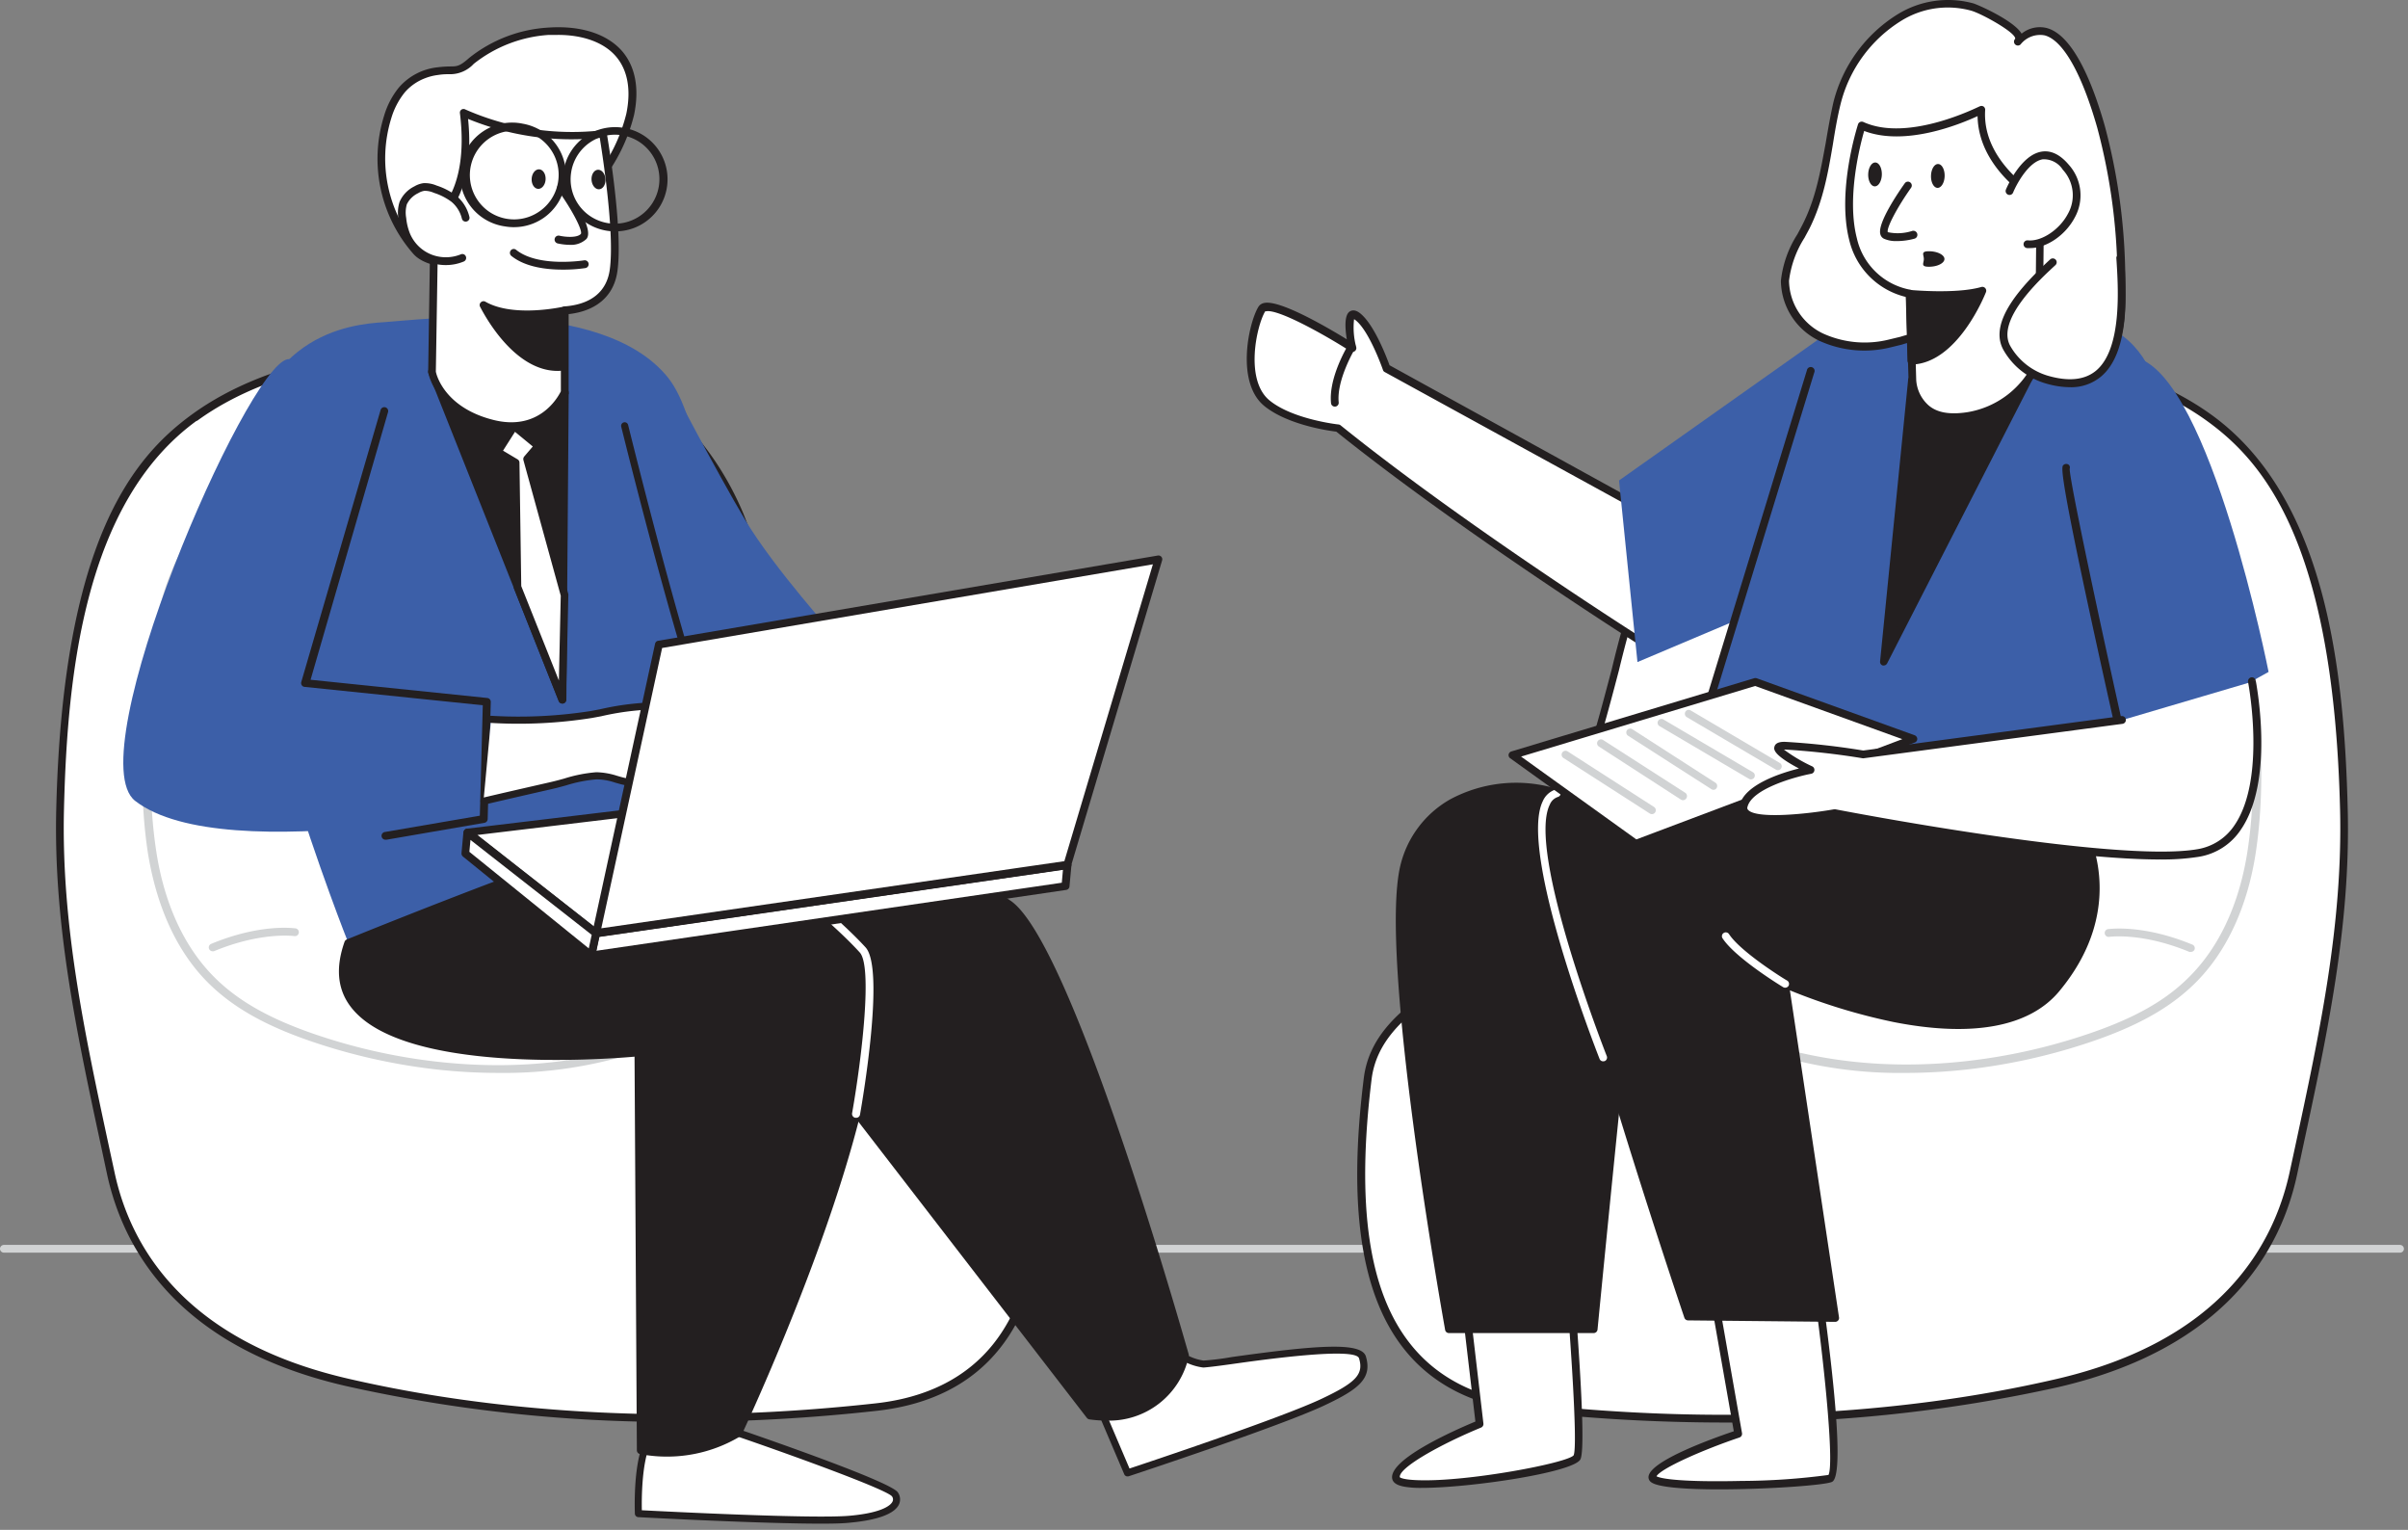
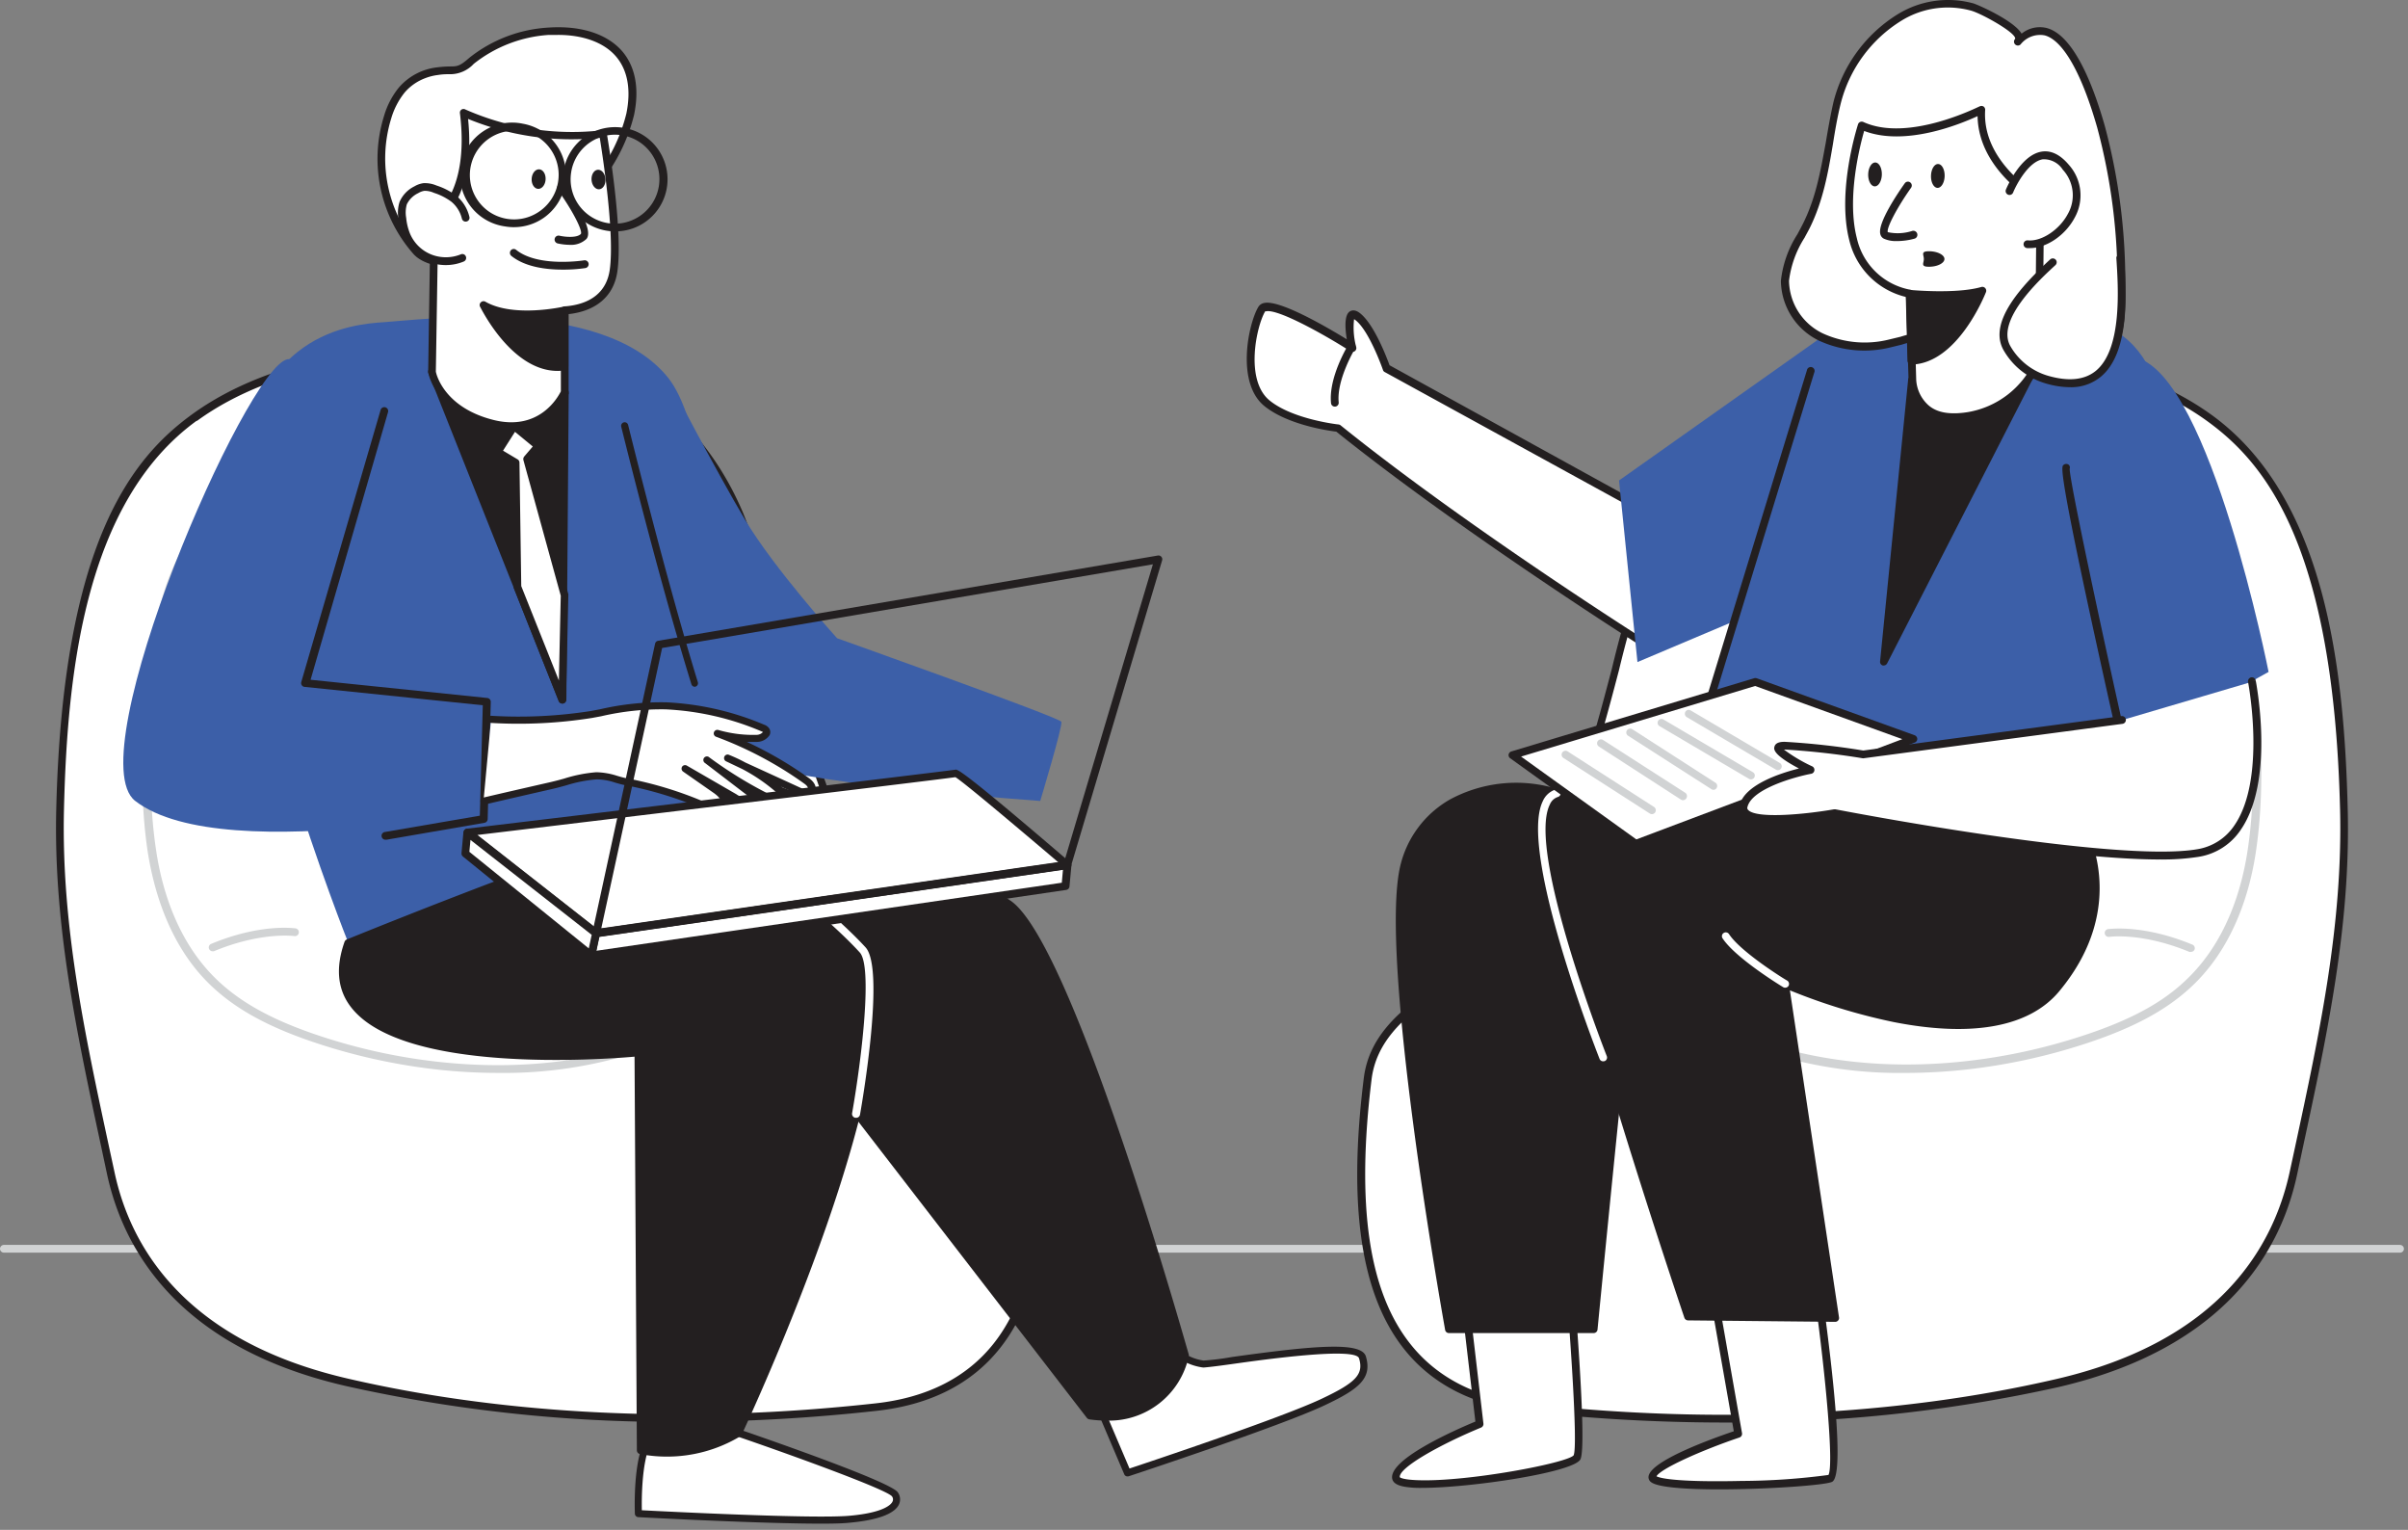
<svg xmlns="http://www.w3.org/2000/svg" width="148" height="94" fill="none">
  <rect width="100%" height="100%" fill="#808080" stroke="none" />
  <path d="M147.511 76.967H.238A.238.238 0 010 76.73a.243.243 0 01.238-.238h147.273a.244.244 0 01.238.238.237.237 0 01-.238.238z" fill="#D1D3D4" />
  <path d="M11.927 25.653c-7.109 5.176-8.06 15.966-8.242 24.07-.18 7.618 1.52 14.894 3.11 22.326 1.552 7.271 7.451 11.237 14.493 12.856 10.476 2.424 21.903 2.705 32.536 1.534 10.632-1.172 10.908-11.647 9.842-20.222-.296-2.381-1.967-3.853-3.771-5.138a22.509 22.509 0 01-5.752-5.547c-5.043-7.3-5.333-15.975-8.695-23.917-2.657-6.29-8.57-10.67-15.432-10.452-6.861.22-13.36 1.053-18.089 4.49z" fill="#fff" />
  <path d="M41.757 87.368a91.619 91.619 0 01-20.513-2.209C10.907 82.779 7.56 76.736 6.57 72.103l-.333-1.562c-1.519-7.047-2.952-13.699-2.78-20.817.395-16.413 4.666-21.584 8.341-24.26l.139.196-.139-.196c5.005-3.637 12.018-4.333 18.223-4.533 6.694-.204 12.856 3.943 15.655 10.595a69.402 69.402 0 013.01 9.523c1.285 4.88 2.618 9.922 5.666 14.36 1.347 1.962 3.047 3.605 5.714 5.49 1.828 1.3 3.561 2.857 3.866 5.3.98 7.851.176 13.29-2.462 16.627-1.733 2.195-4.285 3.495-7.59 3.861a111.19 111.19 0 01-12.122.681zM12.078 25.86C5.25 30.825 4.136 41.233 3.932 49.742c-.167 7.061 1.257 13.69 2.766 20.708l.338 1.562c.952 4.5 4.223 10.346 14.318 12.689 9.77 2.266 20.993 2.795 32.45 1.528 3.17-.347 5.618-1.59 7.27-3.68 2.552-3.233 3.333-8.571 2.38-16.275-.285-2.271-1.932-3.733-3.67-4.971-2.69-1.905-4.428-3.595-5.81-5.604-3.094-4.505-4.432-9.595-5.713-14.513a69.784 69.784 0 00-2.99-9.466c-2.733-6.471-8.704-10.528-15.204-10.304-6.128.2-13.056.88-17.955 4.442h-.034z" fill="#231F20" />
  <path d="M30.615 65.924a34.36 34.36 0 01-3.81-.214 36.435 36.435 0 01-7.142-1.547c-3.161-1.024-5.285-2.195-6.88-3.786-2.424-2.423-3.333-5.713-3.7-8.013-.81-5.352 0-11.266.586-14.313a14.557 14.557 0 017.114-10.028c2.561-1.49 5.618-2.452 9.337-2.938 3.904-.51 6.714-.09 8.842 1.314 3.476 2.296 4.466 6.71 5.18 11.033l1.215 7.337c.295 1.824.704 4.319 2.138 5.495a9.09 9.09 0 001.623.98c1.005.506 2.038 1.034 2.624 2.182.719 1.428 1.024 3.809.286 5.375-.82 1.724-2.49 2.857-3.672 3.557a26.798 26.798 0 01-13.741 3.566zm-1.49-40.572c-.969.007-1.936.076-2.895.205-3.657.476-6.667 1.428-9.157 2.857a14.06 14.06 0 00-6.885 9.703c-.586 3.038-1.395 8.89-.586 14.175.338 2.248 1.234 5.414 3.567 7.747 1.538 1.538 3.6 2.672 6.666 3.671a35.385 35.385 0 007.023 1.524c6.452.729 12.427-.41 17.28-3.285 1.128-.672 2.718-1.748 3.48-3.333.676-1.429.39-3.638-.276-4.957-.514-1.01-1.429-1.476-2.414-1.971a9.449 9.449 0 01-1.71-1.034c-1.576-1.29-2-3.895-2.309-5.79l-1.214-7.337c-.695-4.219-1.657-8.523-4.971-10.709-1.452-.99-3.28-1.466-5.6-1.466z" fill="#D1D3D4" />
  <path d="M13.073 58.45a.242.242 0 01-.224-.147.236.236 0 01.055-.259.238.238 0 01.078-.05c3.057-1.267 5.095-.953 5.18-.953a.24.24 0 01-.07.477s-2.005-.286-4.929.923a.204.204 0 01-.09.01z" fill="#D1D3D4" />
  <path d="M135.804 25.653c7.118 5.176 8.047 15.966 8.242 24.07.181 7.618-1.519 14.894-3.109 22.326-1.552 7.271-7.452 11.237-14.494 12.856-10.475 2.424-21.903 2.705-32.535 1.534-10.633-1.172-10.909-11.647-9.842-20.222.295-2.381 1.966-3.853 3.77-5.138a22.512 22.512 0 005.753-5.547c5.042-7.3 5.332-15.975 8.694-23.917 2.657-6.29 8.571-10.67 15.432-10.452 6.861.22 13.361 1.053 18.089 4.49z" fill="#fff" />
  <path d="M105.986 87.406c-4.047-.003-8.09-.227-12.113-.671-3.305-.367-5.857-1.667-7.59-3.862-2.638-3.333-3.443-8.775-2.462-16.627.305-2.457 2.038-4 3.866-5.3 2.643-1.904 4.343-3.527 5.714-5.49 3.048-4.437 4.38-9.48 5.666-14.36a69.32 69.32 0 013.01-9.523c2.814-6.666 8.975-10.794 15.655-10.594 6.19.2 13.218.895 18.223 4.533 6.999 5.09 8.132 15.636 8.342 24.283.171 7.119-1.262 13.77-2.781 20.817l-.333 1.562c-.991 4.633-4.338 10.656-14.675 13.056a91.622 91.622 0 01-20.522 2.176zm11.218-65.97c-6.309 0-12.051 4.004-14.718 10.313a69.858 69.858 0 00-2.99 9.466c-1.295 4.919-2.633 10-5.714 14.513-1.38 2.01-3.119 3.685-5.809 5.604-1.738 1.238-3.385 2.7-3.671 4.971-.952 7.719-.19 13.042 2.38 16.275 1.653 2.09 4.1 3.333 7.272 3.68 11.456 1.267 22.679.739 32.449-1.528 10.094-2.342 13.332-8.19 14.318-12.689l.338-1.562c1.509-7.018 2.933-13.646 2.766-20.707-.39-16.19-4.556-21.275-8.147-23.884-4.899-3.562-11.827-4.243-17.955-4.443l-.519-.01z" fill="#231F20" />
  <path d="M117.154 65.924a26.798 26.798 0 01-13.78-3.566c-1.181-.7-2.857-1.833-3.671-3.557-.738-1.562-.434-3.957.285-5.375.586-1.148 1.619-1.676 2.624-2.181a9.11 9.11 0 001.624-.981c1.428-1.176 1.842-3.671 2.138-5.495l1.214-7.337c.714-4.324 1.704-8.738 5.18-11.033 2.129-1.404 4.938-1.823 8.842-1.314 3.719.476 6.776 1.429 9.338 2.938a14.56 14.56 0 017.113 10.028c.567 3.047 1.395 8.96.586 14.313-.348 2.319-1.276 5.59-3.7 8.013-1.595 1.59-3.719 2.762-6.88 3.786a36.439 36.439 0 01-7.142 1.547c-1.253.14-2.511.212-3.771.215zm1.49-40.572c-2.329 0-4.157.476-5.623 1.428-3.333 2.186-4.286 6.49-4.971 10.709l-1.215 7.337c-.309 1.905-.733 4.5-2.309 5.79a9.48 9.48 0 01-1.709 1.034c-.953.476-1.905.952-2.414 1.97-.667 1.32-.953 3.53-.277 4.958.762 1.604 2.353 2.68 3.481 3.333 4.852 2.856 10.823 4.013 17.28 3.285a35.412 35.412 0 007.023-1.524c3.09-1 5.152-2.133 6.666-3.67 2.333-2.334 3.228-5.5 3.566-7.748.8-5.285 0-11.137-.586-14.15a14.047 14.047 0 00-6.885-9.705c-2.504-1.457-5.499-2.38-9.156-2.857a22.95 22.95 0 00-2.871-.19z" fill="#D1D3D4" />
  <path d="M134.654 58.488a.204.204 0 01-.09 0c-2.924-1.21-4.904-.924-4.928-.924a.243.243 0 01-.242-.114.247.247 0 01-.028-.182.245.245 0 01.198-.18c.086 0 2.124-.31 5.181.952a.235.235 0 01.15.218.221.221 0 01-.017.092.245.245 0 01-.091.102.245.245 0 01-.133.036z" fill="#D1D3D4" />
  <path d="M99.984 30.709l-14.76-8.095s-.852-2.437-1.767-3.185c-.914-.747-.347 1.905-.347 1.905s-5.047-3.224-5.566-2.352c-.52.87-1.381 4.423.342 5.799 1.52 1.205 4.348 1.51 4.348 1.51 7.885 6.356 19.012 13.38 19.012 13.38" fill="#fff" />
  <path d="M101.246 39.894a.239.239 0 01-.124-.038c-.114-.072-11.185-7.071-18.989-13.333-.476-.057-2.957-.409-4.395-1.552-1.804-1.428-1.004-5.104-.4-6.109a.524.524 0 01.348-.243c.952-.228 3.9 1.5 5.09 2.229-.11-.69-.157-1.5.19-1.714.13-.076.339-.12.639.123.87.7 1.633 2.733 1.8 3.186l14.693 8.094a.238.238 0 11-.228.42l-14.76-8.095a.21.21 0 01-.11-.129s-.824-2.38-1.681-3.056l-.095-.067a4.614 4.614 0 00.133 1.724.234.234 0 01-.095.247.248.248 0 01-.267 0c-1.624-1.038-4.476-2.623-5.185-2.452h-.048c-.533.886-1.276 4.247.286 5.49 1.428 1.152 4.195 1.462 4.223 1.462a.256.256 0 01.124.052c7.785 6.276 18.884 13.294 18.994 13.36a.244.244 0 01.076.33.249.249 0 01-.219.07z" fill="#231F20" />
  <path d="M96.326 76.537s1.071 12.227.633 13.018c-.438.79-10.928 2.38-11.118 1.261-.19-1.118 5.133-3.332 5.133-3.332l-1.172-10" fill="#fff" />
  <path d="M87.385 91.422a5.97 5.97 0 01-1.029-.067c-.31-.052-.728-.162-.79-.505-.195-1.166 3.666-2.9 5.114-3.504l-1.153-9.818a.24.24 0 01.447-.146.239.239 0 01.03.089l1.17 9.999a.239.239 0 01-.147.247c-2.476 1.02-5.09 2.476-4.99 3.052 0 0 .138.153 1.157.181 3.057.1 9.128-1.057 9.523-1.528.286-.6-.257-8.214-.666-12.856a.24.24 0 01.216-.26.24.24 0 01.233.128.24.24 0 01.027.09c.18 2.051 1.057 12.34.604 13.15-.452.81-6.808 1.748-9.746 1.748z" fill="#231F20" />
  <path d="M111.799 79.731s1.471 10.804.709 11.113c-.762.31-11.118.8-10.951-.11.166-.908 5.275-2.642 5.275-2.642l-1.847-10.532" fill="#fff" />
  <path d="M105.658 91.513c-2.014 0-3.776-.12-4.185-.448a.373.373 0 01-.148-.362c.162-.952 3.809-2.276 5.238-2.761l-1.819-10.337a.235.235 0 01.042-.176.235.235 0 01.153-.096.233.233 0 01.276.19l1.852 10.533a.246.246 0 01-.03.166.247.247 0 01-.131.105c-2.3.776-4.824 1.905-5.095 2.381.285.162 1.647.367 5.237.286a41.357 41.357 0 005.333-.367c.329-.6-.157-5.961-.828-10.87a.242.242 0 01.298-.267.233.233 0 01.173.2c.686 5.014 1.338 11.051.567 11.366-.448.204-3.971.457-6.933.457zm-5.24-33.414c-.252.866-2.462 23.569-2.462 23.569h-8.909s-4.1-22.798-2.752-28.426c.924-3.876 5.133-5.771 9.418-4.514 6.376-.252 12.928-1.067 12.928-1.067L100.418 58.1z" fill="#231F20" />
  <path d="M97.962 81.909h-8.908a.234.234 0 01-.234-.196c-.166-.952-4.094-22.912-2.752-28.526a6.385 6.385 0 013.043-4.061 8.57 8.57 0 016.637-.638c6.281-.248 12.804-1.053 12.856-1.057a.235.235 0 01.215.38l-8.19 10.395c-.238 1.138-1.838 17.275-2.443 23.488a.238.238 0 01-.224.215zm-8.708-.477h8.494c.238-2.457 2.205-22.555 2.448-23.398a.272.272 0 01.042-.08l7.866-10c-1.738.2-7.142.795-12.38 1h-.076a8.093 8.093 0 00-6.304.581 5.813 5.813 0 00-2.814 3.757c-1.252 5.247 2.329 25.921 2.724 28.14z" fill="#231F20" />
  <path d="M127.913 50.839s2.805 4.656-1.528 9.899c-4.333 5.242-16.665-.272-16.665-.272l3.08 20.513-9.047-.09s-9.427-27.927-8.342-30.817c1.086-2.89 8.809-4.223 8.809-4.223l23.693 4.99z" fill="#231F20" />
  <path d="M112.796 81.22l-9.047-.09a.24.24 0 01-.224-.162c-.385-1.143-9.447-28.04-8.342-30.978 1.105-2.938 8.671-4.314 8.995-4.371a.283.283 0 01.09 0l23.703 4.99a.246.246 0 01.157.114c.028.048 2.857 4.857-1.552 10.17-1.829 2.215-5.357 2.858-10.195 1.905a36.504 36.504 0 01-6.371-1.947l3.019 20.093a.23.23 0 01-.052.19.248.248 0 01-.181.087zm-8.876-.57l8.6.09-3.043-20.241a.238.238 0 01.333-.252c.124.056 12.233 5.38 16.399.337 2.181-2.638 2.476-5.109 2.338-6.718a7.637 7.637 0 00-.781-2.814l-23.55-4.957c-.629.114-7.619 1.429-8.571 4.062-.876 2.29 5.623 22.631 8.275 30.492z" fill="#231F20" />
  <path d="M98.532 65.212a.234.234 0 01-.219-.148c-.204-.519-4.994-12.765-3.49-15.836a1.276 1.276 0 01.8-.72.239.239 0 01.295.162.243.243 0 01-.162.296.814.814 0 00-.504.476c-1.429 2.885 3.452 15.327 3.504 15.45a.238.238 0 01-.138.31l-.086.01zm11.188-4.524a.232.232 0 01-.124-.033c-.119-.071-2.928-1.785-3.723-3a.224.224 0 01-.036-.085.208.208 0 010-.093.224.224 0 01.103-.15.237.237 0 01.328.067c.738 1.128 3.547 2.857 3.576 2.857a.243.243 0 01.081.328.25.25 0 01-.205.11z" fill="#fff" />
  <path d="M127.911 50.805s9.946-24.507 2.599-30.13c-7.347-5.624-17.817-3.12-19.246 2.137-1.428 5.257-7.061 23.003-7.061 23.003s18.046 5.38 23.708 4.99z" fill="#3C5FA8" />
  <path d="M117.5 23.356l-1.719 17.299 9.48-18.522-7.761 1.223z" fill="#231F20" />
  <path d="M115.791 40.89a.184.184 0 01-.071 0 .226.226 0 01-.131-.096.226.226 0 01-.036-.157l1.724-17.299a.236.236 0 01.2-.214l7.756-1.219a.234.234 0 01.233.095c.023.038.034.08.034.124a.236.236 0 01-.034.124l-9.484 18.522a.246.246 0 01-.191.12zm1.938-17.333l-1.581 15.866 8.699-16.985-7.118 1.12z" fill="#231F20" />
  <path d="M111.926 20.739l-12.418 8.784 1.133 11.157 13.308-5.624s2.205-12.341-2.023-14.317z" fill="#3C5FA8" />
  <path d="M116.747 20.97c.893-.3 1.84-.402 2.776-.3 1.462.258 2.8.953 4.285 1.172 1.638.147 3.286.147 4.924 0 .476-.024 0 .619.4.343 1.343-.981 1.276-2.924 1.271-4.38a36.96 36.96 0 00-1.252-10c-.476-1.695-2.357-7.9-5.104-5.238.619-.604-2.381-2.014-2.81-2.133-3.895-1.08-7.428 2.343-8.299 5.904-.633 2.586-.681 5.152-1.905 7.58-.542 1.072-1.247 2.13-1.295 3.334a3.922 3.922 0 002.214 3.466 6.382 6.382 0 004.238.386l.557-.133z" fill="#fff" />
  <path d="M128.965 22.495a.288.288 0 01-.129-.033.325.325 0 01-.138-.338v-.034l-.747.034c-1.4.116-2.807.103-4.205-.038a13.116 13.116 0 01-2.323-.62 13.369 13.369 0 00-1.976-.552 5.984 5.984 0 00-2.543.257l-.138.034-.567.138a6.667 6.667 0 01-4.395-.41 4.142 4.142 0 01-2.347-3.68 6.618 6.618 0 011.014-2.857c.105-.196.21-.39.31-.586.819-1.61 1.104-3.262 1.428-5.01.138-.823.286-1.67.476-2.518a8.904 8.904 0 013.957-5.409 5.905 5.905 0 014.638-.667c.271.077 2.49 1.048 2.971 1.862a1.779 1.779 0 011.543-.347c1.666.447 2.857 3.509 3.566 6a36.923 36.923 0 011.262 10.074v.181c0 1.429 0 3.386-1.372 4.395a.505.505 0 01-.285.124zm-.243-.905a.445.445 0 01.333.124.388.388 0 01.081.124c1.019-.905 1.01-2.543 1.005-3.871v-.176a36.531 36.531 0 00-1.243-9.952c-.952-3.333-2.1-5.366-3.228-5.666a1.527 1.527 0 00-1.481.557.239.239 0 11-.333-.343c.085-.357-2.043-1.547-2.71-1.733a5.421 5.421 0 00-4.285.619 8.4 8.4 0 00-3.733 5.114c-.205.828-.347 1.671-.476 2.485-.29 1.71-.595 3.472-1.428 5.148-.1.195-.21.39-.315.59a6.305 6.305 0 00-.952 2.638 3.652 3.652 0 002.086 3.242 6.188 6.188 0 004.08.367l.552-.133.139-.034a6.438 6.438 0 012.737-.266c.696.14 1.38.33 2.048.571.726.268 1.475.469 2.238.6 1.367.138 2.744.149 4.114.033l.761-.038h.01z" fill="#231F20" />
  <path d="M114.415 7.714s-1.299 3.995-.523 6.98a4.404 4.404 0 003.485 3.333l.152 5.319s.058 2.724 3.376 2.204a5.715 5.715 0 004.386-3.428l.095-9.794s-3.843-2.067-3.619-5.585c0 .004-4.428 2.309-7.352.971z" fill="#fff" />
  <path d="M120.117 25.868a2.858 2.858 0 01-1.905-.614 2.739 2.739 0 01-.909-1.905l-.153-5.1a4.706 4.706 0 01-3.485-3.47c-.781-3.02.476-6.952.533-7.143a.237.237 0 01.227-.162c.033 0 .066.007.097.02 2.786 1.276 7.1-.953 7.142-.953a.248.248 0 01.243 0 .233.233 0 01.081.093c.019.038.027.08.024.121-.214 3.333 3.457 5.343 3.49 5.362a.238.238 0 01.129.21l-.096 9.798a.195.195 0 010 .077 5.894 5.894 0 01-4.571 3.58 5.23 5.23 0 01-.847.086zm-5.542-17.822c-.262.91-1.086 4.133-.448 6.595a4.14 4.14 0 003.285 3.161.236.236 0 01.147.076.236.236 0 01.063.153l.152 5.318a2.28 2.28 0 00.743 1.543c.538.476 1.333.595 2.381.438a5.51 5.51 0 004.18-3.243l.091-9.608c-.657-.386-3.571-2.271-3.624-5.343-1.109.51-4.452 1.872-6.97.91z" fill="#231F20" />
  <path d="M123.5 11.733s1.538-3.742 3.457-1.466c1.919 2.276-.705 4.904-2.352 4.733" fill="#fff" />
  <path d="M124.768 15.244h-.181a.24.24 0 01-.162-.086.236.236 0 01-.043-.082.247.247 0 01-.009-.094.235.235 0 01.086-.161.246.246 0 01.176-.053c.828.086 1.942-.643 2.461-1.628a2.314 2.314 0 00-.314-2.714 1.38 1.38 0 00-1.223-.638c-.867.133-1.615 1.519-1.829 2.042a.238.238 0 01-.312.131.242.242 0 01-.131-.312c.038-.09.891-2.128 2.2-2.333.576-.09 1.133.181 1.662.805a2.81 2.81 0 01.371 3.243c-.581 1.1-1.742 1.88-2.752 1.88zm-8.22-.431a1.779 1.779 0 01-.752-.143.413.413 0 01-.229-.29c-.176-.681 1.105-2.557 1.505-3.119a.238.238 0 01.152-.097.231.231 0 01.176.04.238.238 0 01.058.333c-.857 1.21-1.529 2.486-1.429 2.729.498.106 1.015.08 1.5-.077a.25.25 0 01.307.17.241.241 0 01.008.096.241.241 0 01-.177.21c-.364.101-.741.15-1.119.148zm.815 3.232s2.857.276 4.471-.19c0 0-1.661 4.242-4.361 4.285l-.11-4.095z" fill="#231F20" />
  <path d="M117.477 22.4a.24.24 0 01-.239-.233l-.109-4.11a.223.223 0 01.019-.098.233.233 0 01.143-.133.238.238 0 01.1-.011c.028 0 2.823.267 4.38-.18a.233.233 0 01.243.067.238.238 0 01.048.246c-.072.181-1.752 4.39-4.581 4.452h-.004zm.133-4.09l.095 3.595c1.905-.228 3.247-2.69 3.724-3.7a16.75 16.75 0 01-3.819.105zm1.911-7.489c.01-.405-.169-.738-.401-.743-.231-.006-.427.317-.437.722-.011.405.169.738.4.744.231.005.427-.318.438-.723zm-3.86-.094c.01-.404-.169-.737-.4-.743-.231-.006-.427.317-.438.722-.01.405.169.738.401.744.231.006.427-.318.437-.723z" fill="#231F20" />
  <path d="M130.321 15.857c.205 3.128.476 8.88-4.495 7.46a4.222 4.222 0 01-2.442-1.928c-.953-1.704 1.609-4.17 2.823-5.28" fill="#fff" />
  <path d="M127.228 23.792c-.501-.007-1-.084-1.48-.228a4.408 4.408 0 01-2.605-2.048c-.986-1.733 1.167-4.009 2.857-5.57a.242.242 0 01.39.077.24.24 0 01-.052.26c-.914.838-3.69 3.381-2.776 4.986a3.942 3.942 0 002.324 1.823c1.247.357 2.228.257 2.914-.295 1.642-1.328 1.395-5.104 1.276-6.918a.234.234 0 01.058-.173.239.239 0 01.418.14c.133 2.042.386 5.837-1.457 7.322a2.858 2.858 0 01-1.867.624zm-7.719-7.878c0 .252-.424.476-.953.476-.528 0-.314-.21-.314-.476 0-.267-.209-.476.314-.476.524 0 .953.224.953.476z" fill="#231F20" />
  <path d="M131.355 21.995s-4.394 3.671-4.414 6.776c-.019 3.104 3.334 17.617 3.334 17.617l9.156-5.104s-3.571-18.032-8.076-19.289z" fill="#3C5FA8" />
  <path d="M104.719 44.474h-.066a.23.23 0 01-.141-.117.237.237 0 01-.016-.184l6.561-21.426a.238.238 0 11.452.138l-6.561 21.427a.238.238 0 01-.229.162zm25.672 1.145a.235.235 0 01-.234-.186c-3.709-16.546-3.48-16.741-3.333-16.86a.244.244 0 01.338 0 .233.233 0 01.043.233c0 .776 2.033 10.261 3.433 16.499a.23.23 0 01-.031.18.242.242 0 01-.15.105l-.066.029z" fill="#231F20" />
  <path d="M117.603 45.362l-17.07 6.433-7.58-5.442 14.923-4.505 9.727 3.514z" fill="#fff" />
  <path d="M100.54 52.082a.252.252 0 01-.143-.043l-7.575-5.447a.238.238 0 01-.1-.233.244.244 0 01.166-.186l14.923-4.5a.275.275 0 01.152 0l9.718 3.505a.253.253 0 01.158.224.237.237 0 01-.158.224l-17.06 6.456a.225.225 0 01-.081 0zm-7.052-5.595l7.085 5.09 16.347-6.161-9.047-3.266-14.385 4.337z" fill="#231F20" />
  <path d="M138.4 41.896s1.905 9.633-3.281 10.551C129.934 53.367 112.74 50 112.74 50s-5.971 1.052-5.59-.476c.381-1.529 4.109-2.205 4.109-2.205s-3.075-1.49-1.561-1.485c1.611.095 3.216.275 4.809.538l15.903-2.12" fill="#fff" />
  <path d="M132.746 52.81c-6.514 0-18.993-2.381-19.998-2.605-.9.157-4.838.78-5.666-.114a.661.661 0 01-.153-.639c.319-1.242 2.5-1.947 3.638-2.233-1.619-.857-1.543-1.195-1.509-1.328.071-.31.476-.31.647-.31a46.04 46.04 0 014.814.534L130.389 44a.24.24 0 01.062.476l-15.903 2.114a.182.182 0 01-.072 0 46.768 46.768 0 00-4.761-.534h-.072a9.726 9.726 0 001.743 1.034.25.25 0 01.104.102.246.246 0 01-.035.276.244.244 0 01-.126.074c-.995.186-3.642.92-3.923 2.029a.174.174 0 00.038.195c.514.557 3.509.271 5.275-.038h.091c.171.033 17.203 3.333 22.269 2.447a3.388 3.388 0 002.252-1.462c1.943-2.823.886-8.57.838-8.808a.251.251 0 01.162-.277.235.235 0 01.305.181l-.233.048.238-.043c.119.629 1.105 6.238-.919 9.17a3.831 3.831 0 01-2.562 1.658c-.798.124-1.606.18-2.414.166z" fill="#231F20" />
  <path d="M72.175 82.954a3.247 3.247 0 001.805.877c.795 0 9.418-1.59 9.775-.41.357 1.18-.347 1.771-2.41 2.743-2.76 1.3-12.031 4.352-12.031 4.352l-2.029-4.762 4.89-2.8z" fill="#fff" />
  <path d="M69.297 90.716a.21.21 0 01-.2-.133l-2.028-4.762a.214.214 0 01.09-.271l4.89-2.8a.219.219 0 01.271.043 3.024 3.024 0 001.648.805c.581-.04 1.16-.111 1.733-.215 5.138-.718 7.97-.952 8.247-.042.41 1.357-.448 2.023-2.528 3.004-2.738 1.295-11.961 4.333-12.056 4.366l-.067.005zm-1.752-4.89l1.876 4.405c1.333-.443 9.313-3.105 11.813-4.286 2.119-1 2.59-1.51 2.295-2.485-.214-.71-5.9.085-7.766.347-1.048.148-1.605.21-1.805.22a3.39 3.39 0 01-1.833-.83l-4.58 2.63z" fill="#231F20" />
  <path d="M45.38 88.034s9.242 3.176 9.638 3.781c.395.605-.305 1.314-2.767 1.533-2.462.22-12.994-.352-12.994-.352s-.133-2.857.529-4.285c.661-1.429 5.594-.677 5.594-.677z" fill="#fff" />
  <path d="M50.477 93.62c-3.771 0-10.89-.381-11.247-.4a.223.223 0 01-.21-.21c0-.119-.123-2.923.548-4.4.71-1.556 5.305-.866 5.828-.785h.034c2.185.752 9.346 3.247 9.751 3.871a.744.744 0 01.067.752c-.281.577-1.32.953-2.995 1.11-.405.047-1.024.062-1.776.062zm-11.028-.824c1.467.076 10.537.538 12.766.338 2.152-.19 2.566-.71 2.638-.867a.305.305 0 00-.034-.328c-.366-.428-6.018-2.485-9.523-3.685-1.847-.296-4.918-.405-5.347.538-.514 1.166-.514 3.342-.5 4.004z" fill="#231F20" />
  <path d="M21.411 57.94S13.87 39.09 14.66 29.79c.79-9.298 6.86-9.865 8.99-9.998 2.128-.134 13.303-1.624 17.383 3.38 4.081 5.005 3.033 29.107 3.033 29.107l-22.655 5.662z" fill="#3C5FA8" />
  <path d="M34.707 24.097l-.138 18.889-8.018-20.155 8.156 1.266z" fill="#231F20" />
  <path d="M34.573 43.232a.242.242 0 01-.224-.147l-8.018-20.16a.252.252 0 01.038-.239.234.234 0 01.224-.085l8.156 1.271a.237.237 0 01.205.233L34.81 43a.238.238 0 01-.195.229l-.043.004zm-7.618-20.098l7.408 18.641.129-17.465-7.537-1.176zm17.564 24.389s9.218 2.466 17.46 8.066c3.78 2.566 10.842 27.745 10.842 27.745s-.79 4.361-5.828 3.68L44.976 58.488s-4.723-11.075-.457-10.965z" fill="#231F20" />
  <path d="M68.021 87.289a7.681 7.681 0 01-1.061-.076.253.253 0 01-.158-.09L44.79 58.595a.191.191 0 01-.033-.052c-.138-.329-3.443-8.138-1.8-10.556a1.714 1.714 0 011.566-.739h.058c.09.024 9.351 2.543 17.531 8.095 3.81 2.59 10.647 26.85 10.952 27.883a.264.264 0 010 .105 5.004 5.004 0 01-5.043 3.957zm-.9-.534c4.424.548 5.348-2.952 5.452-3.447-.371-1.319-7.142-25.126-10.727-27.56-7.895-5.36-16.799-7.87-17.36-8.022h-.03a1.233 1.233 0 00-1.104.528c-1.452 2.143 1.614 9.561 1.833 10.076l21.936 28.425z" fill="#231F20" />
  <path d="M21.405 57.934s17.465-7.105 21.941-7.762c0 0 6.404 2.381 9.694 8.447 3.29 6.066-7.666 29.421-7.666 29.421a8.647 8.647 0 01-5.99 1.057l-.142-24.445s-21.098 2.09-17.837-6.718z" fill="#231F20" />
  <path d="M40.976 89.5a8.768 8.768 0 01-1.643-.157.238.238 0 01-.19-.234L39 64.926c-2.01.176-14.26 1.061-17.427-3.043-.847-1.09-.952-2.443-.395-4.019a.238.238 0 01.133-.138c.715-.29 17.541-7.142 21.998-7.78.04-.01.08-.01.12 0 .061.024 6.523 2.49 9.817 8.57 3.295 6.081-7.213 28.68-7.66 29.636a.22.22 0 01-.086.1 8.742 8.742 0 01-4.524 1.248zm-1.371-.59a8.514 8.514 0 005.566-1.02c.624-1.352 10.761-23.417 7.642-29.145-3.047-5.609-8.875-8.066-9.523-8.318-4.318.676-20.312 7.142-21.722 7.7-.476 1.37-.362 2.532.357 3.466 3.22 4.17 17.142 2.856 17.266 2.856a.243.243 0 01.18.058.24.24 0 01.081.176l.153 24.226z" fill="#231F20" />
  <path d="M52.61 68.681h-.043a.243.243 0 01-.196-.276c.615-3.495 1.248-9.009.477-9.875-2.538-2.8-8.842-7.466-8.904-7.514a.238.238 0 01-.053-.328.243.243 0 01.334-.053c.062.048 6.404 4.762 8.975 7.576 1.195 1.314-.18 9.365-.343 10.28a.233.233 0 01-.247.19z" fill="#fff" />
  <path d="M40.998 23.156s3.023 5.809 4.804 8.794c1.78 2.986 5.647 7.266 5.647 7.266s13.694 4.871 13.785 5.133c.09.262-1.3 4.866-1.3 4.866s-14.366-1.033-16.746-2.157c-2.381-1.123-7.2-6.666-7.2-6.666l1.01-17.236z" fill="#3C5FA8" />
-   <path d="M31.607 26.179l-1.01 1.59 1.105.657.11 7.619 2.762 6.937.138-6.418-2.3-8.357.685-.804-1.49-1.224z" fill="#fff" />
+   <path d="M31.607 26.179l-1.01 1.59 1.105.657.11 7.619 2.762 6.937.138-6.418-2.3-8.357.685-.804-1.49-1.224" fill="#fff" />
  <path d="M34.56 43.228a.243.243 0 01-.224-.148l-2.757-6.938a.557.557 0 010-.085l-.105-7.49-.995-.586a.257.257 0 01-.11-.152.223.223 0 01.034-.18l1.01-1.591a.244.244 0 01.161-.11.248.248 0 01.19.053l1.491 1.223a.238.238 0 01.029.338l-.62.71 2.267 8.237a.37.37 0 010 .072l-.143 6.413a.238.238 0 01-.195.229l-.033.005zm-2.524-7.219l2.314 5.804.115-5.209-2.295-8.332a.257.257 0 01.047-.22l.529-.618-1.095-.9-.734 1.157.895.533a.234.234 0 01.115.2l.11 7.585z" fill="#231F20" />
  <path d="M26.037 4.582a3.73 3.73 0 01.852-.214c1.162-.133 1.181.12 2.076-.633a8.523 8.523 0 014.762-1.81c3.333-.218 5.756 1.453 4.994 5.11a10.721 10.721 0 01-1.952 3.98c-1.904 2.61-4.538 4.971-7.747 5.238-.952.071-2.738 0-3.428-.776a8.642 8.642 0 01-1.771-8.28 4.833 4.833 0 01.862-1.667c.365-.423.83-.748 1.352-.948z" fill="#fff" />
  <path d="M28.448 16.486c-.848 0-2.347-.114-3.033-.876a8.846 8.846 0 01-1.81-8.49 4.999 4.999 0 01.91-1.742 3.657 3.657 0 012.38-1.243c.241-.03.483-.047.724-.052.477 0 .624 0 1.224-.529a8.604 8.604 0 014.885-1.861c1.967-.129 3.562.385 4.49 1.428.83.952 1.09 2.314.753 3.938a10.677 10.677 0 01-1.99 4.07c-1.643 2.277-4.348 5.048-7.924 5.315-.09.028-.309.043-.609.043zm5.847-14.341h-.557a8.285 8.285 0 00-4.619 1.776 1.97 1.97 0 01-1.509.638c-.176 0-.395 0-.69.048a3.3 3.3 0 00-.796.2 3.11 3.11 0 00-1.252.876 4.63 4.63 0 00-.824 1.585 8.37 8.37 0 001.738 8.028c.543.605 2.057.79 3.233.695 3.39-.252 5.99-2.923 7.571-5.114a10.24 10.24 0 001.905-3.89c.305-1.476.08-2.695-.648-3.533-.728-.838-1.995-1.309-3.552-1.309z" fill="#231F20" />
  <path d="M34.712 19.038v5.029s-1.18 2.766-4.471 1.933c-3.29-.834-3.69-3.205-3.69-3.205l.147-9.318s2.462-1.276 1.805-6.595a16.38 16.38 0 008.57 1.295s1.01 5.814.658 8.376c-.357 2.495-2.976 2.452-3.019 2.485z" fill="#fff" />
  <path d="M31.425 26.424a5.053 5.053 0 01-1.242-.166c-3.4-.867-3.852-3.29-3.867-3.39l.143-9.352a.247.247 0 01.129-.21s2.304-1.29 1.68-6.351a.224.224 0 01.1-.224.233.233 0 01.243 0 16.27 16.27 0 008.424 1.271.243.243 0 01.261.195c.038.238 1.01 5.88.653 8.452-.205 1.519-1.272 2.457-3 2.652v4.814a.28.28 0 010 .09 3.938 3.938 0 01-3.523 2.22zm-4.49-12.77l-.147 9.175c0 .048.424 2.181 3.514 2.967 2.857.733 4.009-1.429 4.17-1.752v-4.976a.24.24 0 01.087-.186.362.362 0 01.219-.062c1.585-.143 2.518-.924 2.7-2.257.304-2.214-.439-7-.615-8.094a16.75 16.75 0 01-8.094-1.162c.452 4.471-1.329 6.004-1.834 6.347z" fill="#231F20" />
  <path d="M28.625 13.376a2.147 2.147 0 00-.72-1.162 3.81 3.81 0 00-1.147-.595 1.615 1.615 0 00-.695-.133 1.3 1.3 0 00-.476.167 1.654 1.654 0 00-.805.823 1.967 1.967 0 00-.057.953c.037.344.119.681.243 1.004a2.61 2.61 0 003.442 1.429" fill="#fff" />
  <path d="M27.383 16.287a2.857 2.857 0 01-2.633-1.762 3.936 3.936 0 01-.257-1.067 2.18 2.18 0 01.067-1.057c.181-.416.506-.754.914-.952.17-.102.36-.168.557-.195.276-.012.551.038.805.147.439.141.851.355 1.219.633.397.334.676.786.795 1.29a.231.231 0 01-.091.249.238.238 0 01-.37-.139 1.938 1.938 0 00-.639-1.033 3.633 3.633 0 00-1.08-.552 1.368 1.368 0 00-.587-.124 1.058 1.058 0 00-.38.143 1.475 1.475 0 00-.7.69c-.075.27-.088.553-.038.829.03.326.107.647.228.952a2.381 2.381 0 001.295 1.29 2.443 2.443 0 001.833 0 .23.23 0 01.31.124.238.238 0 01-.124.314 2.857 2.857 0 01-1.124.22z" fill="#231F20" />
  <path d="M34.53 11.533s1.79 2.543 1.39 3c-.4.457-1.557.185-1.557.185" fill="#fff" />
  <path d="M35.034 15.044a3.652 3.652 0 01-.757-.086.245.245 0 01-.185-.29.245.245 0 01.29-.186c.395.09 1.105.138 1.324-.114.1-.234-.557-1.5-1.429-2.705a.238.238 0 01.39-.271c.71 1.005 1.83 2.766 1.377 3.29a1.367 1.367 0 01-1.01.362zm-1.501-4.014c.02-.33-.155-.61-.39-.624-.237-.015-.445.241-.465.572-.02.33.154.61.39.625.237.015.445-.241.465-.572zm3.295.599c.236-.017.409-.298.385-.629-.023-.33-.233-.585-.47-.568-.235.017-.408.298-.385.628.024.331.234.585.47.569zm-2.251 4.938c-.99 0-2.29-.152-3.147-.842a.242.242 0 01.032-.398.234.234 0 01.263.026c1.357 1.09 4.147.648 4.175.643a.241.241 0 01.077.476 9.314 9.314 0 01-1.4.095z" fill="#231F20" />
  <path d="M37.808 14.216a3.204 3.204 0 01-3.166-3.757 3.21 3.21 0 013.709-2.6 3.2 3.2 0 01-.543 6.357zm-2.695-3.671a2.723 2.723 0 004.252 2.7 2.734 2.734 0 00.667-3.81 2.728 2.728 0 00-4.919 1.1v.01z" fill="#231F20" />
  <path d="M31.59 13.959c-.186 0-.373-.016-.557-.048a3.207 3.207 0 01-2.715-3.727 3.204 3.204 0 013.82-2.582 3.205 3.205 0 011.29 5.776 3.21 3.21 0 01-1.838.58zm0-5.928a2.728 2.728 0 00-1.457 5.024 2.723 2.723 0 003.038-.077 2.731 2.731 0 00.667-3.81A2.695 2.695 0 0031.6 8.012l-.01.02zm3.096 11.031s-3.128.724-4.971-.324c0 0 2.038 4.214 4.97 3.776v-3.452z" fill="#231F20" />
  <path d="M34.268 22.79c-2.809 0-4.666-3.775-4.761-3.942a.224.224 0 01.052-.276.23.23 0 01.276-.033c1.743.995 4.762.31 4.8.305a.237.237 0 01.295.228v3.447a.238.238 0 01-.205.234 3.18 3.18 0 01-.457.038zm-3.975-3.537c.657 1.076 2.214 3.195 4.175 3.052v-2.938c-.728.134-2.647.405-4.175-.114z" fill="#231F20" />
  <path d="M17.676 22.072c-2.557.476-12.913 24.398-9.366 27.14 5.533 4.286 24.784-.047 24.784-.047l-1.567-7.428s-12.38.348-12.556-2.195c-.176-2.543 7.2-14.284 6.233-16.065-.966-1.781-7.528-1.405-7.528-1.405z" fill="#3C5FA8" />
  <path d="M23.712 51.595a.237.237 0 01-.233-.127.238.238 0 01.1-.323.24.24 0 01.09-.026l5.823-1 .181-6.785-10.951-1.129a.225.225 0 01-.172-.1.234.234 0 01-.033-.2l4.876-16.717a.238.238 0 01.295-.162.243.243 0 01.162.295l-4.761 16.446 10.86 1.12a.238.238 0 01.215.242l-.19 7.2a.238.238 0 01-.2.228l-6.014 1.038h-.048z" fill="#231F20" />
  <path d="M30.181 44.211c2.06.124 4.125.024 6.162-.3a18.753 18.753 0 014.595-.528c2.042.098 4.05.558 5.932 1.357a.439.439 0 01.2.133c.181.252-.252.476-.561.51a8.169 8.169 0 01-2.424-.31 23.251 23.251 0 015.476 2.914c.195.138.404.352.31.571-.096.22-.477.177-.739.062l-4.428-2.023c1.147.456 2.211 1.1 3.147 1.904.134.12.276.272.238.448-.061.295-.504.238-.78.105a26.16 26.16 0 01-3.843-2.348l2.733 2.09c.033.224-.2.415-.428.424a1.243 1.243 0 01-.629-.224l-3.047-1.761 1.904 1.333c.3.21.638.547.476.88-.162.334-.757.272-1.152.096a23.065 23.065 0 00-4.89-1.505 7.82 7.82 0 00-1.814-.366c-.942.117-1.87.32-2.776.604-1.376.31-2.752.629-4.128.953" fill="#fff" />
  <path d="M44.028 49.925a2.086 2.086 0 01-.762-.186 22.719 22.719 0 00-4.842-1.495c-.21-.038-.415-.1-.62-.157a3.608 3.608 0 00-1.142-.2 8.57 8.57 0 00-1.871.371c-.296.08-.586.162-.867.224-1.376.314-2.752.628-4.128.952a.224.224 0 01-.262-.162.215.215 0 01.162-.262c1.376-.323 2.757-.638 4.133-.952a18.7 18.7 0 00.847-.219 8.868 8.868 0 011.971-.39c.434.01.864.084 1.277.219.195.057.385.114.585.152 1.698.32 3.354.83 4.938 1.519.227.126.491.17.747.124a.18.18 0 00.115-.105c.1-.229-.295-.529-.42-.62l-1.904-1.328a.224.224 0 01-.062-.3.218.218 0 01.295-.066l3.048 1.762c.15.11.328.177.514.19a.272.272 0 00.19-.095l-2.633-2.014a.22.22 0 01-.102-.238.218.218 0 01.364-.11c1.2.885 2.475 1.664 3.81 2.328a.622.622 0 00.447.067c.029-.047 0-.114-.148-.257a10.905 10.905 0 00-2.095-1.428l-1-.477a.219.219 0 01.172-.4c.348.139.686.296 1.019.477l3.419 1.566a.671.671 0 00.419.072c.057-.086-.043-.22-.205-.334a23.027 23.027 0 00-5.428-2.885.215.215 0 01-.129-.272.22.22 0 01.267-.143c.764.22 1.557.322 2.352.3a.533.533 0 00.395-.176l-.11-.047a17.025 17.025 0 00-5.856-1.343 16.34 16.34 0 00-3.985.424l-.562.104a28.838 28.838 0 01-6.19.305.22.22 0 01-.197-.144.22.22 0 01-.012-.084.209.209 0 01.223-.21c2.041.121 4.09.022 6.11-.295l.561-.105a16.57 16.57 0 014.086-.428c2.068.1 4.102.566 6.008 1.376.115.039.216.11.29.204a.419.419 0 01.039.439.952.952 0 01-.771.414h-.624a23.5 23.5 0 013.81 2.219c.36.257.499.562.38.833a.476.476 0 01-.276.262c-.253.064-.52.033-.752-.086l-1.062-.476a.728.728 0 01.31.652.475.475 0 01-.258.329 1.02 1.02 0 01-.833-.076 20.907 20.907 0 01-.795-.41.528.528 0 01-.129.352.71.71 0 01-.51.248 1.4 1.4 0 01-.747-.247l-.367-.215a.648.648 0 010 .562.614.614 0 01-.352.338.909.909 0 01-.295.053z" fill="#231F20" />
  <path d="M38.406 26.179s2.267 9.242 4.286 15.818l-4.286-15.818z" fill="#fff" />
  <path d="M42.701 42.197a.215.215 0 01-.205-.152c-2.019-6.5-4.285-15.713-4.314-15.827a.22.22 0 01.162-.267.219.219 0 01.262.162c.024.09 2.29 9.314 4.285 15.803a.218.218 0 01-.19.282z" fill="#231F20" />
  <path d="M65.608 53.148l-.119 1.295L36.363 58.7l.29-1.357 28.955-4.195z" fill="#fff" />
  <path d="M36.368 58.942a.247.247 0 01-.176-.077.227.227 0 01-.057-.209l.29-1.362a.253.253 0 01.2-.185l28.955-4.19a.243.243 0 01.195.061.253.253 0 01.076.196l-.119 1.29a.238.238 0 01-.2.214l-29.13 4.285-.034-.023zm.476-1.386l-.185.862 28.602-4.18.071-.805-28.488 4.123z" fill="#231F20" />
  <path d="M65.584 53.155s-6.633-5.685-6.852-5.633c-.22.053-29.998 3.624-29.998 3.624l7.91 6.19 28.94-4.18z" fill="#fff" />
  <path d="M36.651 57.58a.219.219 0 01-.142-.053l-7.914-6.19a.238.238 0 01.12-.423c.294-.034 29.52-3.538 29.997-3.62.133-.028.328-.08 7.051 5.686a.243.243 0 01.076.248.248.248 0 01-.195.171l-28.95 4.19-.043-.01zm-7.308-6.276l7.375 5.785 28.336-4.1c-2.381-2.023-5.819-4.927-6.333-5.237-1.552.219-23.512 2.847-29.378 3.552z" fill="#231F20" />
  <path d="M36.335 58.71l-7.737-6.27.119-1.29 7.909 6.204-.29 1.357z" fill="#fff" />
  <path d="M36.34 58.954a.248.248 0 01-.153-.053l-7.733-6.27a.247.247 0 01-.09-.205l.119-1.296a.243.243 0 01.385-.166l7.91 6.19a.244.244 0 01.085.238l-.29 1.362a.238.238 0 01-.158.171.215.215 0 01-.076.029zm-7.49-6.614l7.337 5.933.18-.834-7.451-5.832-.067.733z" fill="#231F20" />
-   <path d="M65.595 53.165L71.19 34.41l-30.702 5.232L36.64 57.36l28.954-4.195z" fill="#fff" />
  <path d="M36.647 57.561a.237.237 0 01-.171-.076.252.252 0 01-.062-.215l3.847-17.712a.233.233 0 01.19-.186l30.708-5.237a.233.233 0 01.266.3l-5.594 18.76a.252.252 0 01-.196.166l-28.95 4.19-.038.01zm4.048-17.746l-3.738 17.222 28.46-4.123 5.442-18.241-30.164 5.142zm41.347-14.831a.233.233 0 01-.234-.21c-.162-1.576 1.014-3.514 1.067-3.594a.24.24 0 01.24-.113.208.208 0 01.088.032.243.243 0 01.076.328s-1.142 1.905-1 3.295a.238.238 0 01-.214.262h-.023z" fill="#231F20" />
  <path d="M101.531 50.025a.254.254 0 01-.129-.038l-5.318-3.419a.24.24 0 01.257-.405l5.319 3.42c.053.034.09.089.104.151a.246.246 0 01-.033.181.252.252 0 01-.2.11zm1.918-.856a.24.24 0 01-.129-.034l-5.052-3.266a.239.239 0 01.262-.4l5.047 3.242a.24.24 0 01.104.153.24.24 0 01-.032.18.253.253 0 01-.2.125zm1.869-.639a.265.265 0 01-.128-.037l-5.109-3.276a.24.24 0 11.262-.4l5.09 3.276c.053.034.09.088.103.15a.235.235 0 01-.032.178.227.227 0 01-.186.11zm2.3-.64a.215.215 0 01-.119-.033l-5.48-3.228a.24.24 0 01-.129-.145c-.01-.032-.013-.065-.01-.098a.24.24 0 01.188-.207.24.24 0 01.189.04l5.48 3.228a.24.24 0 01.1.115.241.241 0 01-.075.278.24.24 0 01-.144.05zm1.655-.567a.233.233 0 01-.124-.034l-5.48-3.228a.243.243 0 01.063-.44.23.23 0 01.18.03l5.48 3.229a.239.239 0 01.025.393.241.241 0 01-.144.05z" fill="#D1D3D4" />
</svg>